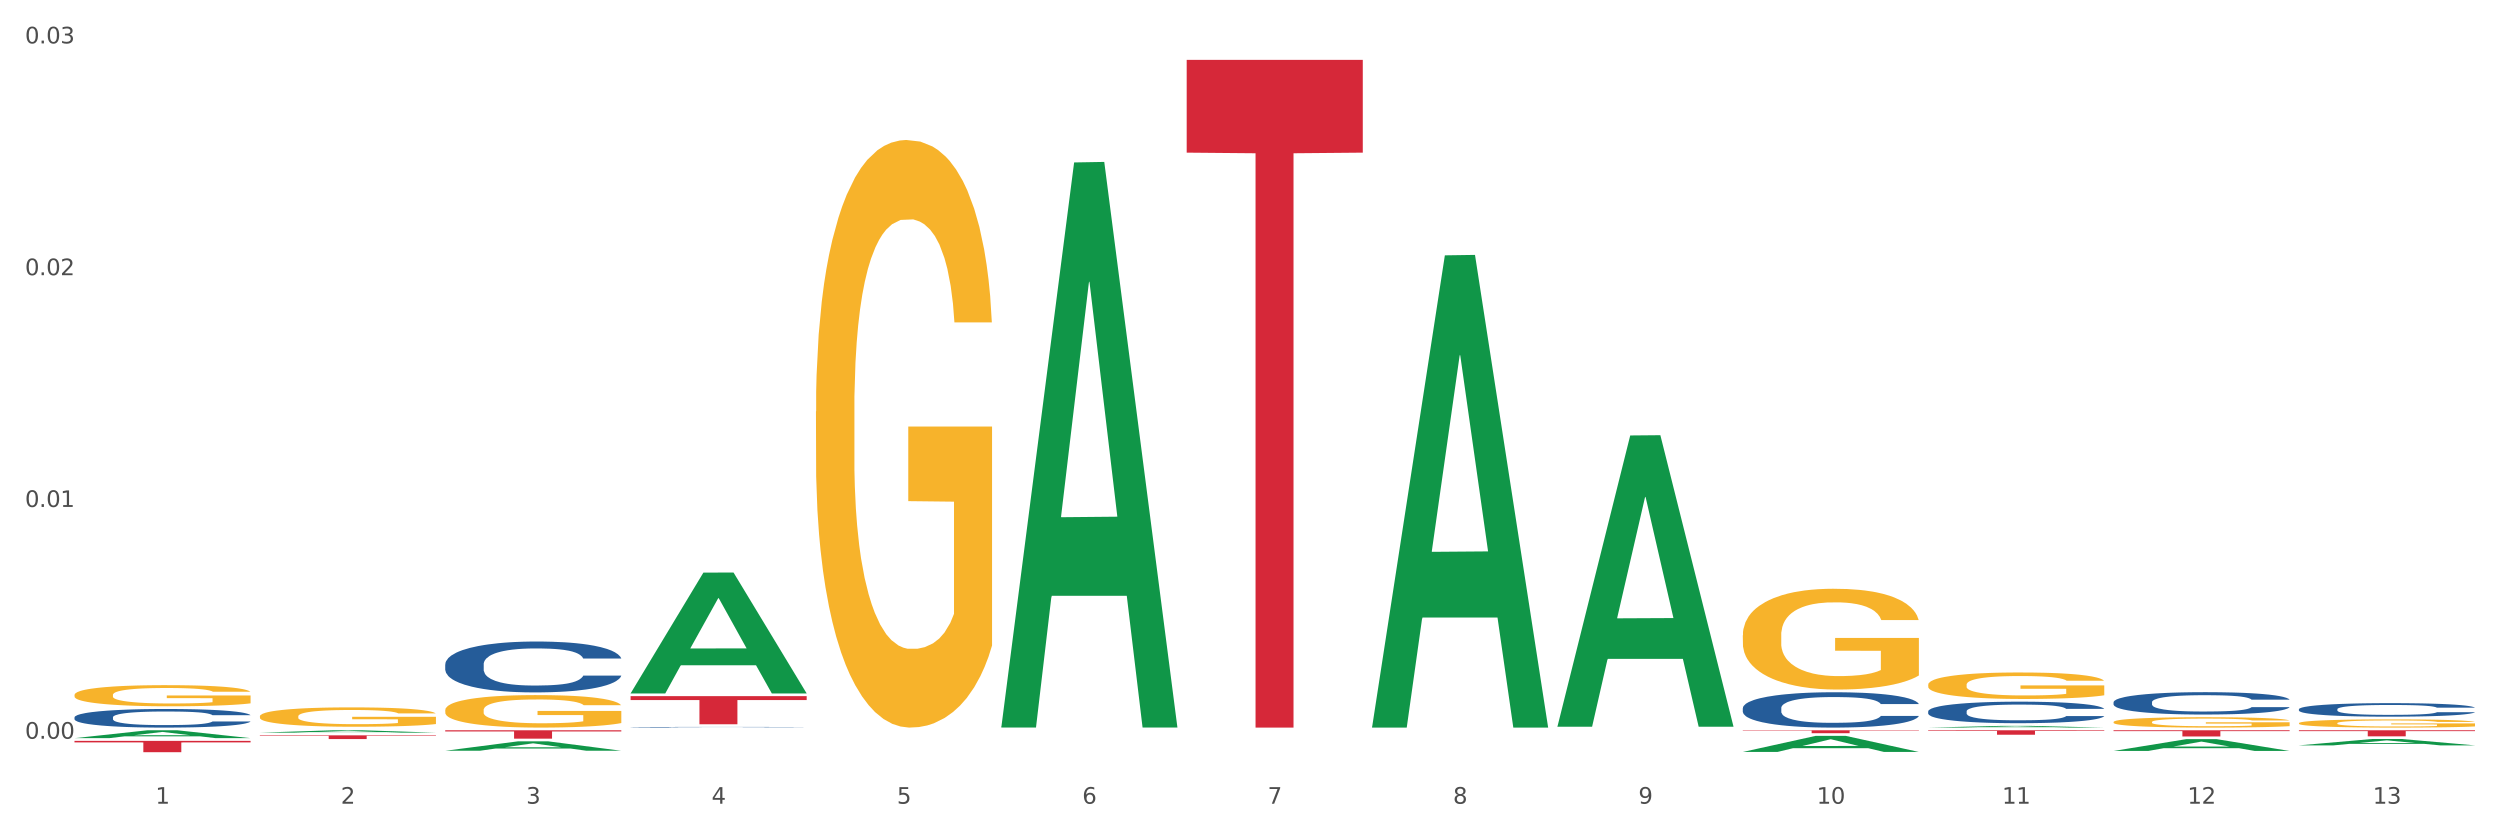
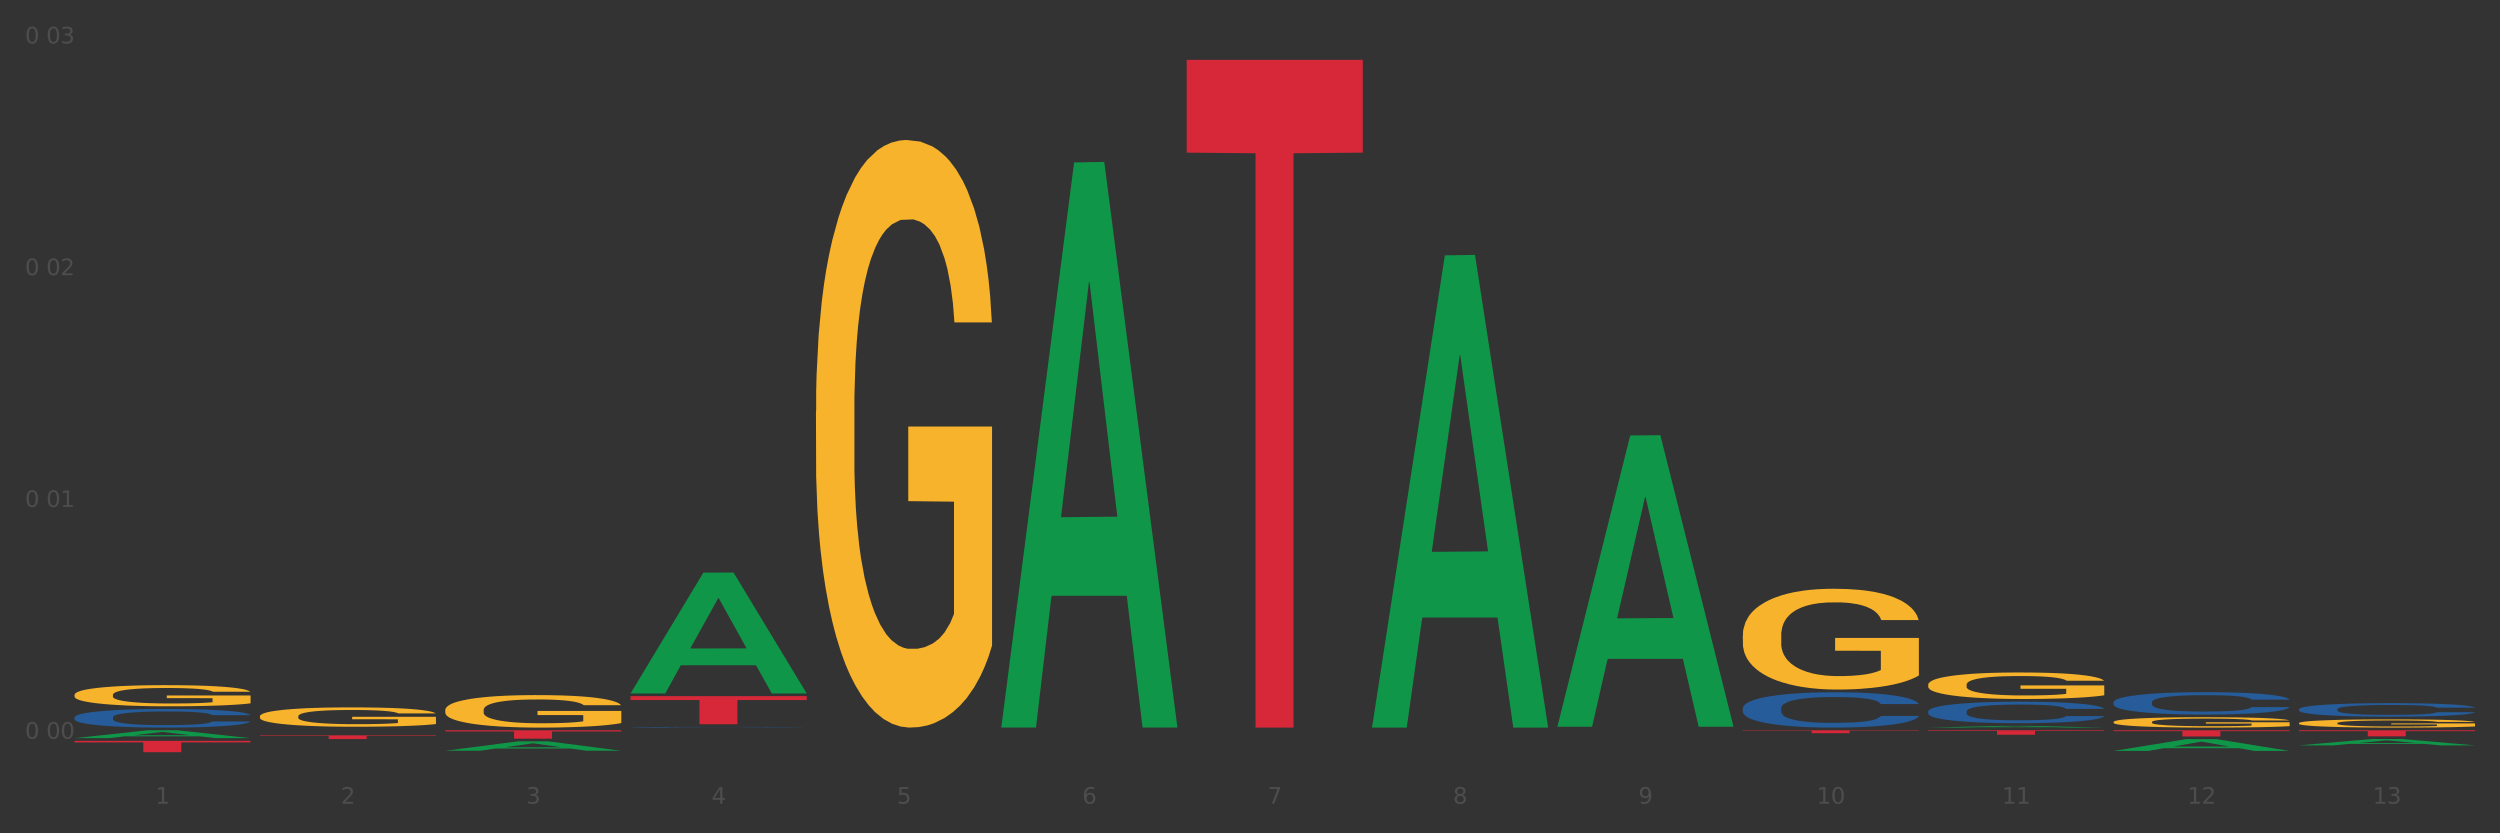
<svg xmlns="http://www.w3.org/2000/svg" xmlns:xlink="http://www.w3.org/1999/xlink" width="1080pt" height="360pt" viewBox="0 0 1080 360" version="1.1">
  <rect x="0" y="0" width="1080" height="360" fill="#333333" stroke="none" />
  <defs>
    <style type="text/css">*{stroke-linejoin: round; stroke-linecap: butt}</style>
  </defs>
  <g id="figure_1">
    <g id="patch_1">
-       <path d="M 0 360  L 1080 360  L 1080 0  L 0 0  z " style="fill: #ffffff; stroke: #ffffff; stroke-linejoin: miter" />
-     </g>
+       </g>
    <g id="axes_1">
      <g id="matplotlib.axis_1">
        <g id="xtick_1">
          <g id="text_1">
            <g style="fill: #4d4d4d" transform="translate(67.159 347.204) scale(0.096 -0.096)">
              <defs>
                <path id="DejaVuSans-31" d="M 794 531  L 1825 531  L 1825 4091  L 703 3866  L 703 4441  L 1819 4666  L 2450 4666  L 2450 531  L 3481 531  L 3481 0  L 794 0  L 794 531  z " transform="scale(0.016)" />
              </defs>
              <use xlink:href="#DejaVuSans-31" />
            </g>
          </g>
        </g>
        <g id="xtick_2">
          <g id="text_2">
            <g style="fill: #4d4d4d" transform="translate(147.238 347.204) scale(0.096 -0.096)">
              <defs>
                <path id="DejaVuSans-32" d="M 1228 531  L 3431 531  L 3431 0  L 469 0  L 469 531  Q 828 903 1448 1529  Q 2069 2156 2228 2338  Q 2531 2678 2651 2914  Q 2772 3150 2772 3378  Q 2772 3750 2511 3984  Q 2250 4219 1831 4219  Q 1534 4219 1204 4116  Q 875 4013 500 3803  L 500 4441  Q 881 4594 1212 4672  Q 1544 4750 1819 4750  Q 2544 4750 2975 4387  Q 3406 4025 3406 3419  Q 3406 3131 3298 2873  Q 3191 2616 2906 2266  Q 2828 2175 2409 1742  Q 1991 1309 1228 531  z " transform="scale(0.016)" />
              </defs>
              <use xlink:href="#DejaVuSans-32" />
            </g>
          </g>
        </g>
        <g id="xtick_3">
          <g id="text_3">
            <g style="fill: #4d4d4d" transform="translate(227.317 347.204) scale(0.096 -0.096)">
              <defs>
                <path id="DejaVuSans-33" d="M 2597 2516  Q 3050 2419 3304 2112  Q 3559 1806 3559 1356  Q 3559 666 3084 287  Q 2609 -91 1734 -91  Q 1441 -91 1130 -33  Q 819 25 488 141  L 488 750  Q 750 597 1062 519  Q 1375 441 1716 441  Q 2309 441 2620 675  Q 2931 909 2931 1356  Q 2931 1769 2642 2001  Q 2353 2234 1838 2234  L 1294 2234  L 1294 2753  L 1863 2753  Q 2328 2753 2575 2939  Q 2822 3125 2822 3475  Q 2822 3834 2567 4026  Q 2313 4219 1838 4219  Q 1578 4219 1281 4162  Q 984 4106 628 3988  L 628 4550  Q 988 4650 1302 4700  Q 1616 4750 1894 4750  Q 2613 4750 3031 4423  Q 3450 4097 3450 3541  Q 3450 3153 3228 2886  Q 3006 2619 2597 2516  z " transform="scale(0.016)" />
              </defs>
              <use xlink:href="#DejaVuSans-33" />
            </g>
          </g>
        </g>
        <g id="xtick_4">
          <g id="text_4">
            <g style="fill: #4d4d4d" transform="translate(307.396 347.204) scale(0.096 -0.096)">
              <defs>
                <path id="DejaVuSans-34" d="M 2419 4116  L 825 1625  L 2419 1625  L 2419 4116  z M 2253 4666  L 3047 4666  L 3047 1625  L 3713 1625  L 3713 1100  L 3047 1100  L 3047 0  L 2419 0  L 2419 1100  L 313 1100  L 313 1709  L 2253 4666  z " transform="scale(0.016)" />
              </defs>
              <use xlink:href="#DejaVuSans-34" />
            </g>
          </g>
        </g>
        <g id="xtick_5">
          <g id="text_5">
            <g style="fill: #4d4d4d" transform="translate(387.475 347.204) scale(0.096 -0.096)">
              <defs>
                <path id="DejaVuSans-35" d="M 691 4666  L 3169 4666  L 3169 4134  L 1269 4134  L 1269 2991  Q 1406 3038 1543 3061  Q 1681 3084 1819 3084  Q 2600 3084 3056 2656  Q 3513 2228 3513 1497  Q 3513 744 3044 326  Q 2575 -91 1722 -91  Q 1428 -91 1123 -41  Q 819 9 494 109  L 494 744  Q 775 591 1075 516  Q 1375 441 1709 441  Q 2250 441 2565 725  Q 2881 1009 2881 1497  Q 2881 1984 2565 2268  Q 2250 2553 1709 2553  Q 1456 2553 1204 2497  Q 953 2441 691 2322  L 691 4666  z " transform="scale(0.016)" />
              </defs>
              <use xlink:href="#DejaVuSans-35" />
            </g>
          </g>
        </g>
        <g id="xtick_6">
          <g id="text_6">
            <g style="fill: #4d4d4d" transform="translate(467.554 347.204) scale(0.096 -0.096)">
              <defs>
                <path id="DejaVuSans-36" d="M 2113 2584  Q 1688 2584 1439 2293  Q 1191 2003 1191 1497  Q 1191 994 1439 701  Q 1688 409 2113 409  Q 2538 409 2786 701  Q 3034 994 3034 1497  Q 3034 2003 2786 2293  Q 2538 2584 2113 2584  z M 3366 4563  L 3366 3988  Q 3128 4100 2886 4159  Q 2644 4219 2406 4219  Q 1781 4219 1451 3797  Q 1122 3375 1075 2522  Q 1259 2794 1537 2939  Q 1816 3084 2150 3084  Q 2853 3084 3261 2657  Q 3669 2231 3669 1497  Q 3669 778 3244 343  Q 2819 -91 2113 -91  Q 1303 -91 875 529  Q 447 1150 447 2328  Q 447 3434 972 4092  Q 1497 4750 2381 4750  Q 2619 4750 2861 4703  Q 3103 4656 3366 4563  z " transform="scale(0.016)" />
              </defs>
              <use xlink:href="#DejaVuSans-36" />
            </g>
          </g>
        </g>
        <g id="xtick_7">
          <g id="text_7">
            <g style="fill: #4d4d4d" transform="translate(547.634 347.204) scale(0.096 -0.096)">
              <defs>
                <path id="DejaVuSans-37" d="M 525 4666  L 3525 4666  L 3525 4397  L 1831 0  L 1172 0  L 2766 4134  L 525 4134  L 525 4666  z " transform="scale(0.016)" />
              </defs>
              <use xlink:href="#DejaVuSans-37" />
            </g>
          </g>
        </g>
        <g id="xtick_8">
          <g id="text_8">
            <g style="fill: #4d4d4d" transform="translate(627.713 347.204) scale(0.096 -0.096)">
              <defs>
                <path id="DejaVuSans-38" d="M 2034 2216  Q 1584 2216 1326 1975  Q 1069 1734 1069 1313  Q 1069 891 1326 650  Q 1584 409 2034 409  Q 2484 409 2743 651  Q 3003 894 3003 1313  Q 3003 1734 2745 1975  Q 2488 2216 2034 2216  z M 1403 2484  Q 997 2584 770 2862  Q 544 3141 544 3541  Q 544 4100 942 4425  Q 1341 4750 2034 4750  Q 2731 4750 3128 4425  Q 3525 4100 3525 3541  Q 3525 3141 3298 2862  Q 3072 2584 2669 2484  Q 3125 2378 3379 2068  Q 3634 1759 3634 1313  Q 3634 634 3220 271  Q 2806 -91 2034 -91  Q 1263 -91 848 271  Q 434 634 434 1313  Q 434 1759 690 2068  Q 947 2378 1403 2484  z M 1172 3481  Q 1172 3119 1398 2916  Q 1625 2713 2034 2713  Q 2441 2713 2670 2916  Q 2900 3119 2900 3481  Q 2900 3844 2670 4047  Q 2441 4250 2034 4250  Q 1625 4250 1398 4047  Q 1172 3844 1172 3481  z " transform="scale(0.016)" />
              </defs>
              <use xlink:href="#DejaVuSans-38" />
            </g>
          </g>
        </g>
        <g id="xtick_9">
          <g id="text_9">
            <g style="fill: #4d4d4d" transform="translate(707.792 347.204) scale(0.096 -0.096)">
              <defs>
                <path id="DejaVuSans-39" d="M 703 97  L 703 672  Q 941 559 1184 500  Q 1428 441 1663 441  Q 2288 441 2617 861  Q 2947 1281 2994 2138  Q 2813 1869 2534 1725  Q 2256 1581 1919 1581  Q 1219 1581 811 2004  Q 403 2428 403 3163  Q 403 3881 828 4315  Q 1253 4750 1959 4750  Q 2769 4750 3195 4129  Q 3622 3509 3622 2328  Q 3622 1225 3098 567  Q 2575 -91 1691 -91  Q 1453 -91 1209 -44  Q 966 3 703 97  z M 1959 2075  Q 2384 2075 2632 2365  Q 2881 2656 2881 3163  Q 2881 3666 2632 3958  Q 2384 4250 1959 4250  Q 1534 4250 1286 3958  Q 1038 3666 1038 3163  Q 1038 2656 1286 2365  Q 1534 2075 1959 2075  z " transform="scale(0.016)" />
              </defs>
              <use xlink:href="#DejaVuSans-39" />
            </g>
          </g>
        </g>
        <g id="xtick_10">
          <g id="text_10">
            <g style="fill: #4d4d4d" transform="translate(784.817 347.204) scale(0.096 -0.096)">
              <defs>
                <path id="DejaVuSans-30" d="M 2034 4250  Q 1547 4250 1301 3770  Q 1056 3291 1056 2328  Q 1056 1369 1301 889  Q 1547 409 2034 409  Q 2525 409 2770 889  Q 3016 1369 3016 2328  Q 3016 3291 2770 3770  Q 2525 4250 2034 4250  z M 2034 4750  Q 2819 4750 3233 4129  Q 3647 3509 3647 2328  Q 3647 1150 3233 529  Q 2819 -91 2034 -91  Q 1250 -91 836 529  Q 422 1150 422 2328  Q 422 3509 836 4129  Q 1250 4750 2034 4750  z " transform="scale(0.016)" />
              </defs>
              <use xlink:href="#DejaVuSans-31" />
              <use xlink:href="#DejaVuSans-30" transform="translate(63.623 0)" />
            </g>
          </g>
        </g>
        <g id="xtick_11">
          <g id="text_11">
            <g style="fill: #4d4d4d" transform="translate(864.896 347.204) scale(0.096 -0.096)">
              <use xlink:href="#DejaVuSans-31" />
              <use xlink:href="#DejaVuSans-31" transform="translate(63.623 0)" />
            </g>
          </g>
        </g>
        <g id="xtick_12">
          <g id="text_12">
            <g style="fill: #4d4d4d" transform="translate(944.975 347.204) scale(0.096 -0.096)">
              <use xlink:href="#DejaVuSans-31" />
              <use xlink:href="#DejaVuSans-32" transform="translate(63.623 0)" />
            </g>
          </g>
        </g>
        <g id="xtick_13">
          <g id="text_13">
            <g style="fill: #4d4d4d" transform="translate(1025.054 347.204) scale(0.096 -0.096)">
              <use xlink:href="#DejaVuSans-31" />
              <use xlink:href="#DejaVuSans-33" transform="translate(63.623 0)" />
            </g>
          </g>
        </g>
        <g id="xtick_14" />
        <g id="xtick_15" />
        <g id="xtick_16" />
        <g id="xtick_17" />
        <g id="xtick_18" />
        <g id="xtick_19" />
        <g id="xtick_20" />
        <g id="xtick_21" />
        <g id="xtick_22" />
        <g id="xtick_23" />
        <g id="xtick_24" />
        <g id="xtick_25" />
      </g>
      <g id="matplotlib.axis_2">
        <g id="ytick_1">
          <g id="text_14">
            <g style="fill: #4d4d4d" transform="translate(10.8 319.13) scale(0.096 -0.096)">
              <defs>
-                 <path id="DejaVuSans-2e" d="M 684 794  L 1344 794  L 1344 0  L 684 0  L 684 794  z " transform="scale(0.016)" />
-               </defs>
+                 </defs>
              <use xlink:href="#DejaVuSans-30" />
              <use xlink:href="#DejaVuSans-2e" transform="translate(63.623 0)" />
              <use xlink:href="#DejaVuSans-30" transform="translate(95.41 0)" />
              <use xlink:href="#DejaVuSans-30" transform="translate(159.033 0)" />
            </g>
          </g>
        </g>
        <g id="ytick_2">
          <g id="text_15">
            <g style="fill: #4d4d4d" transform="translate(10.8 219.006) scale(0.096 -0.096)">
              <use xlink:href="#DejaVuSans-30" />
              <use xlink:href="#DejaVuSans-2e" transform="translate(63.623 0)" />
              <use xlink:href="#DejaVuSans-30" transform="translate(95.41 0)" />
              <use xlink:href="#DejaVuSans-31" transform="translate(159.033 0)" />
            </g>
          </g>
        </g>
        <g id="ytick_3">
          <g id="text_16">
            <g style="fill: #4d4d4d" transform="translate(10.8 118.882) scale(0.096 -0.096)">
              <use xlink:href="#DejaVuSans-30" />
              <use xlink:href="#DejaVuSans-2e" transform="translate(63.623 0)" />
              <use xlink:href="#DejaVuSans-30" transform="translate(95.41 0)" />
              <use xlink:href="#DejaVuSans-32" transform="translate(159.033 0)" />
            </g>
          </g>
        </g>
        <g id="ytick_4">
          <g id="text_17">
            <g style="fill: #4d4d4d" transform="translate(10.8 18.758) scale(0.096 -0.096)">
              <use xlink:href="#DejaVuSans-30" />
              <use xlink:href="#DejaVuSans-2e" transform="translate(63.623 0)" />
              <use xlink:href="#DejaVuSans-30" transform="translate(95.41 0)" />
              <use xlink:href="#DejaVuSans-33" transform="translate(159.033 0)" />
            </g>
          </g>
        </g>
        <g id="ytick_5" />
        <g id="ytick_6" />
        <g id="ytick_7" />
      </g>
      <g id="PolyCollection_1">
        <path d="M 32.175 318.88  L 32.253 318.877  L 63.625 315.486  L 76.644 315.483  L 108.25 318.887  L 93.192 318.887  L 86.369 318.094  L 53.978 318.094  L 53.743 318.107  L 47.155 318.887  L 32.175 318.887  L 32.175 318.88  L 58.056 317.621  L 82.291 317.618  L 70.291 316.208  L 70.134 316.202  L 69.977 316.211  L 57.978 317.618  L 58.056 317.621  L 32.175 318.88  z " clip-path="url(#p43490654fd)" style="fill: #109648" />
-         <path d="M 112.254 316.505  L 112.333 316.504  L 143.704 315.484  L 156.723 315.483  L 188.329 316.507  L 173.271 316.507  L 166.448 316.268  L 134.057 316.268  L 133.822 316.272  L 127.234 316.507  L 112.254 316.507  L 112.254 316.505  L 138.135 316.126  L 162.37 316.125  L 150.37 315.701  L 150.213 315.699  L 150.056 315.702  L 138.057 316.125  L 138.135 316.126  L 112.254 316.505  z " clip-path="url(#p43490654fd)" style="fill: #109648" />
        <path d="M 32.175 300.209  L 32.265 300.2  L 32.265 299.9  L 32.444 299.641  L 33.343 299.016  L 34.69 298.499  L 35.678 298.223  L 36.666 297.998  L 37.833 297.773  L 39.271 297.539  L 41.875 297.197  L 43.492 297.022  L 45.468 296.839  L 49.061 296.572  L 51.665 296.421  L 54.36 296.296  L 58.761 296.146  L 61.635 296.079  L 64.689 296.029  L 68.371 295.996  L 71.156 295.988  L 77.263 296.013  L 82.473 296.088  L 84.988 296.146  L 88.221 296.246  L 89.927 296.313  L 92.712 296.446  L 95.586 296.622  L 97.562 296.772  L 100.526 297.055  L 102.771 297.339  L 104.837 297.689  L 105.915 297.931  L 106.723 298.157  L 107.442 298.415  L 108.16 298.824  L 91.993 298.824  L 91.365 298.532  L 90.377 298.257  L 88.939 297.99  L 87.682 297.823  L 85.526 297.614  L 83.55 297.481  L 81.485 297.381  L 78.97 297.297  L 76.994 297.256  L 74.209 297.222  L 68.731 297.231  L 65.048 297.297  L 62.533 297.381  L 60.917 297.456  L 59.479 297.539  L 57.863 297.656  L 55.977 297.831  L 54.629 297.99  L 53.282 298.19  L 52.204 298.39  L 51.216 298.624  L 50.408 298.874  L 49.779 299.133  L 49.24 299.449  L 48.791 299.975  L 48.791 301.118  L 48.971 301.376  L 49.42 301.718  L 49.959 301.977  L 50.857 302.286  L 51.665 302.494  L 53.192 302.795  L 54.899 303.045  L 56.246 303.203  L 57.593 303.337  L 59.929 303.52  L 62.533 303.67  L 64.779 303.762  L 67.832 303.846  L 69.898 303.879  L 71.695 303.896  L 76.096 303.896  L 79.239 303.871  L 82.742 303.812  L 85.437 303.737  L 87.682 303.645  L 90.197 303.495  L 91.814 303.353  L 91.814 301.61  L 72.054 301.602  L 72.054 300.442  L 108.25 300.442  L 108.25 303.846  L 106.723 304.021  L 105.017 304.179  L 103.22 304.321  L 100.526 304.496  L 97.292 304.663  L 94.418 304.78  L 91.365 304.88  L 87.772 304.972  L 83.101 305.055  L 80.227 305.089  L 76.635 305.114  L 72.413 305.122  L 68.731 305.105  L 65.138 305.063  L 61.366 304.988  L 57.683 304.88  L 54.899 304.772  L 52.114 304.638  L 49.15 304.463  L 46.815 304.296  L 45.019 304.146  L 43.043 303.954  L 40.887 303.704  L 39.271 303.479  L 37.833 303.245  L 36.307 302.945  L 35.229 302.686  L 34.151 302.361  L 33.522 302.119  L 32.804 301.743  L 32.265 301.218  L 32.175 300.209  z " clip-path="url(#p43490654fd)" style="fill: #f7b32b" />
        <path d="M 112.254 309.455  L 112.344 309.448  L 112.344 309.172  L 112.524 308.935  L 113.422 308.362  L 114.769 307.888  L 115.757 307.636  L 116.745 307.429  L 117.913 307.223  L 119.35 307.009  L 121.954 306.695  L 123.571 306.534  L 125.547 306.366  L 129.14 306.122  L 131.744 305.984  L 134.439 305.869  L 138.84 305.732  L 141.714 305.67  L 144.768 305.625  L 148.45 305.594  L 151.235 305.586  L 157.342 305.609  L 162.552 305.678  L 165.067 305.732  L 168.3 305.823  L 170.007 305.885  L 172.791 306.007  L 175.665 306.167  L 177.641 306.305  L 180.605 306.565  L 182.85 306.825  L 184.916 307.146  L 185.994 307.368  L 186.802 307.574  L 187.521 307.811  L 188.24 308.186  L 172.072 308.186  L 171.444 307.918  L 170.456 307.666  L 169.019 307.421  L 167.761 307.268  L 165.606 307.077  L 163.63 306.955  L 161.564 306.863  L 159.049 306.787  L 157.073 306.749  L 154.289 306.718  L 148.81 306.726  L 145.127 306.787  L 142.612 306.863  L 140.996 306.932  L 139.559 307.009  L 137.942 307.116  L 136.056 307.276  L 134.708 307.421  L 133.361 307.605  L 132.283 307.788  L 131.295 308.003  L 130.487 308.232  L 129.858 308.469  L 129.319 308.759  L 128.87 309.241  L 128.87 310.289  L 129.05 310.526  L 129.499 310.839  L 130.038 311.076  L 130.936 311.359  L 131.744 311.55  L 133.271 311.826  L 134.978 312.055  L 136.325 312.2  L 137.672 312.323  L 140.008 312.491  L 142.612 312.628  L 144.858 312.713  L 147.912 312.789  L 149.977 312.82  L 151.774 312.835  L 156.175 312.835  L 159.318 312.812  L 162.821 312.758  L 165.516 312.69  L 167.761 312.605  L 170.276 312.468  L 171.893 312.338  L 171.893 310.74  L 152.133 310.732  L 152.133 309.669  L 188.329 309.669  L 188.329 312.789  L 186.802 312.95  L 185.096 313.095  L 183.3 313.225  L 180.605 313.385  L 177.372 313.538  L 174.497 313.645  L 171.444 313.737  L 167.851 313.821  L 163.181 313.898  L 160.306 313.928  L 156.714 313.951  L 152.492 313.959  L 148.81 313.944  L 145.217 313.905  L 141.445 313.837  L 137.762 313.737  L 134.978 313.638  L 132.194 313.515  L 129.23 313.355  L 126.894 313.202  L 125.098 313.064  L 123.122 312.888  L 120.966 312.659  L 119.35 312.453  L 117.913 312.238  L 116.386 311.963  L 115.308 311.726  L 114.23 311.428  L 113.601 311.206  L 112.883 310.862  L 112.344 310.38  L 112.254 309.455  z " clip-path="url(#p43490654fd)" style="fill: #f7b32b" />
        <path d="M 192.333 306.77  L 192.423 306.757  L 192.423 306.295  L 192.603 305.897  L 193.501 304.935  L 194.848 304.14  L 195.836 303.717  L 196.824 303.371  L 197.992 303.024  L 199.429 302.665  L 202.034 302.139  L 203.65 301.87  L 205.626 301.588  L 209.219 301.177  L 211.824 300.947  L 214.518 300.754  L 218.919 300.523  L 221.793 300.421  L 224.847 300.344  L 228.53 300.292  L 231.314 300.28  L 237.422 300.318  L 242.631 300.434  L 245.146 300.523  L 248.379 300.677  L 250.086 300.78  L 252.87 300.985  L 255.744 301.254  L 257.72 301.485  L 260.684 301.921  L 262.93 302.357  L 264.995 302.896  L 266.073 303.268  L 266.882 303.614  L 267.6 304.012  L 268.319 304.64  L 252.152 304.64  L 251.523 304.192  L 250.535 303.768  L 249.098 303.358  L 247.84 303.101  L 245.685 302.781  L 243.709 302.575  L 241.643 302.422  L 239.128 302.293  L 237.152 302.229  L 234.368 302.178  L 228.889 302.191  L 225.206 302.293  L 222.692 302.422  L 221.075 302.537  L 219.638 302.665  L 218.021 302.845  L 216.135 303.114  L 214.788 303.358  L 213.44 303.666  L 212.363 303.974  L 211.375 304.333  L 210.566 304.717  L 209.937 305.115  L 209.399 305.602  L 208.949 306.41  L 208.949 308.168  L 209.129 308.565  L 209.578 309.091  L 210.117 309.489  L 211.015 309.963  L 211.824 310.284  L 213.351 310.746  L 215.057 311.13  L 216.404 311.374  L 217.752 311.579  L 220.087 311.862  L 222.692 312.092  L 224.937 312.234  L 227.991 312.362  L 230.057 312.413  L 231.853 312.439  L 236.254 312.439  L 239.398 312.4  L 242.9 312.31  L 245.595 312.195  L 247.84 312.054  L 250.355 311.823  L 251.972 311.605  L 251.972 308.924  L 232.212 308.912  L 232.212 307.129  L 268.408 307.129  L 268.408 312.362  L 266.882 312.631  L 265.175 312.875  L 263.379 313.093  L 260.684 313.362  L 257.451 313.619  L 254.577 313.798  L 251.523 313.952  L 247.93 314.093  L 243.26 314.222  L 240.386 314.273  L 236.793 314.311  L 232.571 314.324  L 228.889 314.299  L 225.296 314.234  L 221.524 314.119  L 217.841 313.952  L 215.057 313.785  L 212.273 313.58  L 209.309 313.311  L 206.974 313.054  L 205.177 312.824  L 203.201 312.529  L 201.046 312.144  L 199.429 311.797  L 197.992 311.438  L 196.465 310.977  L 195.387 310.579  L 194.309 310.079  L 193.681 309.707  L 192.962 309.13  L 192.423 308.322  L 192.333 306.77  z " clip-path="url(#p43490654fd)" style="fill: #f7b32b" />
        <path d="M 352.492 177.774  L 352.581 177.542  L 352.581 169.196  L 352.761 162.009  L 353.659 144.621  L 355.006 130.248  L 355.994 122.597  L 356.982 116.337  L 358.15 110.078  L 359.587 103.587  L 362.192 94.081  L 363.809 89.213  L 365.785 84.112  L 369.377 76.694  L 371.982 72.521  L 374.676 69.043  L 379.078 64.87  L 381.952 63.015  L 385.005 61.624  L 388.688 60.697  L 391.472 60.465  L 397.58 61.161  L 402.789 63.247  L 405.304 64.87  L 408.538 67.652  L 410.244 69.507  L 413.028 73.216  L 415.903 78.085  L 417.879 82.258  L 420.843 90.14  L 423.088 98.023  L 425.154 107.76  L 426.232 114.483  L 427.04 120.742  L 427.758 127.929  L 428.477 139.289  L 412.31 139.289  L 411.681 131.175  L 410.693 123.524  L 409.256 116.106  L 407.999 111.469  L 405.843 105.673  L 403.867 101.964  L 401.801 99.182  L 399.286 96.863  L 397.31 95.704  L 394.526 94.777  L 389.047 95.009  L 385.365 96.863  L 382.85 99.182  L 381.233 101.268  L 379.796 103.587  L 378.179 106.832  L 376.293 111.701  L 374.946 116.106  L 373.599 121.67  L 372.521 127.234  L 371.533 133.725  L 370.724 140.68  L 370.096 147.867  L 369.557 156.677  L 369.108 171.282  L 369.108 203.044  L 369.287 210.23  L 369.737 219.736  L 370.275 226.923  L 371.174 235.5  L 371.982 241.296  L 373.509 249.642  L 375.215 256.597  L 376.563 261.002  L 377.91 264.712  L 380.245 269.812  L 382.85 273.985  L 385.095 276.535  L 388.149 278.853  L 390.215 279.781  L 392.011 280.244  L 396.412 280.244  L 399.556 279.549  L 403.059 277.926  L 405.753 275.84  L 407.999 273.289  L 410.514 269.116  L 412.13 265.175  L 412.13 216.722  L 392.37 216.49  L 392.37 184.265  L 428.567 184.265  L 428.567 278.853  L 427.04 283.722  L 425.333 288.127  L 423.537 292.068  L 420.843 296.937  L 417.609 301.573  L 414.735 304.819  L 411.681 307.601  L 408.088 310.151  L 403.418 312.469  L 400.544 313.397  L 396.951 314.092  L 392.73 314.324  L 389.047 313.86  L 385.455 312.701  L 381.682 310.615  L 378 307.601  L 375.215 304.587  L 372.431 300.878  L 369.467 296.009  L 367.132 291.373  L 365.335 287.2  L 363.359 281.867  L 361.204 274.912  L 359.587 268.653  L 358.15 262.161  L 356.623 253.815  L 355.545 246.628  L 354.468 237.587  L 353.839 230.864  L 353.12 220.431  L 352.581 205.826  L 352.492 177.774  z " clip-path="url(#p43490654fd)" style="fill: #f7b32b" />
        <path d="M 752.887 274.467  L 752.977 274.427  L 752.977 272.995  L 753.157 271.762  L 754.055 268.779  L 755.402 266.313  L 756.39 265.001  L 757.378 263.927  L 758.546 262.853  L 759.983 261.739  L 762.588 260.109  L 764.204 259.273  L 766.18 258.398  L 769.773 257.126  L 772.378 256.41  L 775.072 255.813  L 779.473 255.097  L 782.347 254.779  L 785.401 254.54  L 789.084 254.381  L 791.868 254.341  L 797.976 254.461  L 803.185 254.819  L 805.7 255.097  L 808.933 255.574  L 810.64 255.893  L 813.424 256.529  L 816.298 257.364  L 818.274 258.08  L 821.238 259.432  L 823.484 260.785  L 825.549 262.455  L 826.627 263.609  L 827.436 264.683  L 828.154 265.916  L 828.873 267.864  L 812.706 267.864  L 812.077 266.472  L 811.089 265.16  L 809.652 263.887  L 808.394 263.092  L 806.239 262.097  L 804.263 261.461  L 802.197 260.984  L 799.682 260.586  L 797.706 260.387  L 794.922 260.228  L 789.443 260.268  L 785.76 260.586  L 783.246 260.984  L 781.629 261.342  L 780.192 261.739  L 778.575 262.296  L 776.689 263.131  L 775.342 263.887  L 773.994 264.842  L 772.917 265.796  L 771.929 266.91  L 771.12 268.103  L 770.492 269.336  L 769.953 270.847  L 769.504 273.353  L 769.504 278.802  L 769.683 280.035  L 770.132 281.666  L 770.671 282.899  L 771.569 284.37  L 772.378 285.365  L 773.905 286.797  L 775.611 287.99  L 776.958 288.746  L 778.306 289.382  L 780.641 290.257  L 783.246 290.973  L 785.491 291.41  L 788.545 291.808  L 790.611 291.967  L 792.407 292.047  L 796.808 292.047  L 799.952 291.927  L 803.454 291.649  L 806.149 291.291  L 808.394 290.854  L 810.909 290.138  L 812.526 289.461  L 812.526 281.149  L 792.766 281.109  L 792.766 275.58  L 828.963 275.58  L 828.963 291.808  L 827.436 292.643  L 825.729 293.399  L 823.933 294.075  L 821.238 294.91  L 818.005 295.706  L 815.131 296.263  L 812.077 296.74  L 808.484 297.178  L 803.814 297.575  L 800.94 297.734  L 797.347 297.854  L 793.125 297.893  L 789.443 297.814  L 785.85 297.615  L 782.078 297.257  L 778.395 296.74  L 775.611 296.223  L 772.827 295.587  L 769.863 294.751  L 767.528 293.956  L 765.731 293.24  L 763.755 292.325  L 761.6 291.132  L 759.983 290.058  L 758.546 288.944  L 757.019 287.513  L 755.941 286.28  L 754.863 284.728  L 754.235 283.575  L 753.516 281.785  L 752.977 279.279  L 752.887 274.467  z " clip-path="url(#p43490654fd)" style="fill: #f7b32b" />
        <path d="M 832.967 295.802  L 833.056 295.792  L 833.056 295.415  L 833.236 295.091  L 834.134 294.307  L 835.481 293.658  L 836.469 293.313  L 837.457 293.031  L 838.625 292.748  L 840.062 292.455  L 842.667 292.027  L 844.283 291.807  L 846.259 291.577  L 849.852 291.242  L 852.457 291.054  L 855.151 290.897  L 859.552 290.709  L 862.427 290.625  L 865.48 290.562  L 869.163 290.521  L 871.947 290.51  L 878.055 290.541  L 883.264 290.636  L 885.779 290.709  L 889.012 290.834  L 890.719 290.918  L 893.503 291.085  L 896.377 291.305  L 898.353 291.493  L 901.317 291.849  L 903.563 292.204  L 905.629 292.644  L 906.706 292.947  L 907.515 293.229  L 908.233 293.553  L 908.952 294.066  L 892.785 294.066  L 892.156 293.7  L 891.168 293.355  L 889.731 293.02  L 888.474 292.811  L 886.318 292.549  L 884.342 292.382  L 882.276 292.257  L 879.761 292.152  L 877.785 292.1  L 875.001 292.058  L 869.522 292.068  L 865.84 292.152  L 863.325 292.257  L 861.708 292.351  L 860.271 292.455  L 858.654 292.602  L 856.768 292.821  L 855.421 293.02  L 854.074 293.271  L 852.996 293.522  L 852.008 293.815  L 851.199 294.129  L 850.571 294.453  L 850.032 294.85  L 849.583 295.509  L 849.583 296.942  L 849.762 297.266  L 850.211 297.695  L 850.75 298.019  L 851.648 298.406  L 852.457 298.668  L 853.984 299.044  L 855.69 299.358  L 857.038 299.557  L 858.385 299.724  L 860.72 299.954  L 863.325 300.142  L 865.57 300.257  L 868.624 300.362  L 870.69 300.404  L 872.486 300.425  L 876.887 300.425  L 880.031 300.393  L 883.534 300.32  L 886.228 300.226  L 888.474 300.111  L 890.988 299.923  L 892.605 299.745  L 892.605 297.559  L 872.845 297.549  L 872.845 296.095  L 909.042 296.095  L 909.042 300.362  L 907.515 300.582  L 905.808 300.78  L 904.012 300.958  L 901.317 301.178  L 898.084 301.387  L 895.21 301.533  L 892.156 301.659  L 888.563 301.774  L 883.893 301.878  L 881.019 301.92  L 877.426 301.952  L 873.205 301.962  L 869.522 301.941  L 865.929 301.889  L 862.157 301.795  L 858.475 301.659  L 855.69 301.523  L 852.906 301.356  L 849.942 301.136  L 847.607 300.927  L 845.81 300.738  L 843.834 300.498  L 841.679 300.184  L 840.062 299.902  L 838.625 299.609  L 837.098 299.232  L 836.02 298.908  L 834.942 298.5  L 834.314 298.197  L 833.595 297.726  L 833.056 297.068  L 832.967 295.802  z " clip-path="url(#p43490654fd)" style="fill: #f7b32b" />
-         <path d="M 752.887 324.833  L 752.966 324.826  L 784.337 317.903  L 797.356 317.896  L 828.963 324.846  L 813.904 324.846  L 807.081 323.228  L 774.69 323.228  L 774.455 323.254  L 767.867 324.846  L 752.887 324.846  L 752.887 324.833  L 778.769 322.262  L 803.003 322.255  L 791.003 319.377  L 790.847 319.364  L 790.69 319.384  L 778.69 322.255  L 778.769 322.262  L 752.887 324.833  z " clip-path="url(#p43490654fd)" style="fill: #109648" />
        <path d="M 993.125 321.993  L 993.203 321.991  L 1024.574 319.261  L 1037.594 319.258  L 1069.2 321.998  L 1054.142 321.998  L 1047.319 321.36  L 1014.928 321.36  L 1014.693 321.371  L 1008.105 321.998  L 993.125 321.998  L 993.125 321.993  L 1019.006 320.98  L 1043.24 320.977  L 1031.241 319.842  L 1031.084 319.837  L 1030.927 319.845  L 1018.928 320.977  L 1019.006 320.98  L 993.125 321.993  z " clip-path="url(#p43490654fd)" style="fill: #109648" />
-         <path d="M 913.046 324.404  L 913.124 324.399  L 944.495 319.307  L 957.514 319.302  L 989.121 324.414  L 974.063 324.414  L 967.239 323.223  L 934.849 323.223  L 934.613 323.243  L 928.025 324.414  L 913.046 324.414  L 913.046 324.404  L 938.927 322.513  L 963.161 322.508  L 951.162 320.392  L 951.005 320.382  L 950.848 320.396  L 938.848 322.508  L 938.927 322.513  L 913.046 324.404  z " clip-path="url(#p43490654fd)" style="fill: #109648" />
+         <path d="M 913.046 324.404  L 913.124 324.399  L 944.495 319.307  L 957.514 319.302  L 989.121 324.414  L 974.063 324.414  L 967.239 323.223  L 934.849 323.223  L 934.613 323.243  L 928.025 324.414  L 913.046 324.414  L 913.046 324.404  L 938.927 322.513  L 963.161 322.508  L 951.005 320.382  L 950.848 320.396  L 938.848 322.508  L 938.927 322.513  L 913.046 324.404  z " clip-path="url(#p43490654fd)" style="fill: #109648" />
        <path d="M 832.967 314.323  L 833.045 314.322  L 864.416 313.579  L 877.435 313.579  L 909.042 314.324  L 893.984 314.324  L 887.16 314.151  L 854.769 314.151  L 854.534 314.153  L 847.946 314.324  L 832.967 314.324  L 832.967 314.323  L 858.848 314.047  L 883.082 314.046  L 871.083 313.738  L 870.926 313.736  L 870.769 313.738  L 858.769 314.046  L 858.848 314.047  L 832.967 314.323  z " clip-path="url(#p43490654fd)" style="fill: #109648" />
        <path d="M 672.808 313.713  L 672.887 313.595  L 704.258 188.119  L 717.277 188.001  L 748.883 313.95  L 733.825 313.95  L 727.002 284.621  L 694.611 284.621  L 694.376 285.094  L 687.788 313.95  L 672.808 313.95  L 672.808 313.713  L 698.689 267.118  L 722.924 267  L 710.924 214.846  L 710.767 214.61  L 710.611 214.964  L 698.611 267  L 698.689 267.118  L 672.808 313.713  z " clip-path="url(#p43490654fd)" style="fill: #109648" />
        <path d="M 592.729 313.941  L 592.807 313.749  L 624.179 110.306  L 637.198 110.114  L 668.804 314.324  L 653.746 314.324  L 646.923 266.771  L 614.532 266.771  L 614.297 267.538  L 607.709 314.324  L 592.729 314.324  L 592.729 313.941  L 618.61 238.393  L 642.845 238.201  L 630.845 153.641  L 630.688 153.257  L 630.531 153.832  L 618.532 238.201  L 618.61 238.393  L 592.729 313.941  z " clip-path="url(#p43490654fd)" style="fill: #109648" />
        <path d="M 272.412 300.732  L 348.488 300.732  L 348.488 302.42  L 318.562 302.431  L 318.562 312.876  L 302.157 312.876  L 302.157 302.431  L 272.412 302.42  L 272.412 300.743  L 272.412 300.732  z " clip-path="url(#p43490654fd)" style="fill: #d62839" />
        <path d="M 32.175 320.045  L 108.25 320.045  L 108.25 320.727  L 78.325 320.732  L 78.325 324.954  L 61.92 324.954  L 61.92 320.732  L 32.175 320.727  L 32.175 320.05  L 32.175 320.045  z " clip-path="url(#p43490654fd)" style="fill: #d62839" />
        <path d="M 913.046 303.356  L 913.136 303.347  L 913.136 303.1  L 913.405 302.765  L 914.395 302.147  L 915.653 301.679  L 917.812 301.131  L 918.981 300.902  L 920.509 300.646  L 923.657 300.231  L 927.254 299.878  L 929.771 299.684  L 931.66 299.56  L 935.886 299.339  L 938.314 299.242  L 940.832 299.163  L 942.99 299.11  L 946.587 299.048  L 949.465 299.021  L 952.792 299.013  L 955.579 299.021  L 959.266 299.057  L 964.662 299.163  L 966.73 299.225  L 969.518 299.33  L 972.395 299.472  L 974.733 299.613  L 977.431 299.816  L 980.218 300.081  L 982.916 300.416  L 984.805 300.725  L 986.333 301.052  L 987.682 301.449  L 988.671 301.882  L 989.121 302.244  L 972.665 302.244  L 972.215 301.917  L 971.316 301.564  L 970.417 301.326  L 969.428 301.131  L 967.899 300.911  L 966.55 300.769  L 964.302 300.602  L 962.234 300.496  L 960.525 300.434  L 958.457 300.381  L 954.051 300.328  L 950.903 300.328  L 948.925 300.346  L 946.497 300.39  L 944.429 300.452  L 942.001 300.558  L 940.113 300.672  L 938.224 300.822  L 937.145 300.928  L 935.527 301.123  L 934.447 301.281  L 933.009 301.555  L 932.199 301.749  L 930.761 302.253  L 930.131 302.623  L 929.861 302.879  L 929.681 303.162  L 929.681 304.539  L 930.221 305.157  L 930.671 305.422  L 931.39 305.722  L 932.739 306.11  L 934.717 306.49  L 936.785 306.764  L 938.494 306.931  L 940.113 307.055  L 941.731 307.152  L 943.71 307.24  L 945.328 307.293  L 947.756 307.346  L 950.634 307.373  L 952.882 307.373  L 957.468 307.329  L 959.536 307.284  L 961.514 307.223  L 963.673 307.126  L 965.381 307.02  L 966.37 306.94  L 967.989 306.772  L 969.248 306.596  L 970.327 306.393  L 971.046 306.216  L 971.856 305.951  L 972.485 305.651  L 972.665 305.492  L 989.121 305.492  L 988.761 305.81  L 988.132 306.119  L 986.873 306.534  L 985.884 306.772  L 984.355 307.064  L 982.736 307.311  L 980.488 307.585  L 978.42 307.788  L 976.262 307.964  L 973.924 308.123  L 969.697 308.344  L 968.169 308.406  L 964.931 308.512  L 962.414 308.573  L 958.727 308.635  L 954.95 308.67  L 950.993 308.679  L 947.486 308.662  L 943.62 308.609  L 941.192 308.556  L 938.494 308.476  L 935.347 308.353  L 932.379 308.203  L 929.592 308.026  L 926.984 307.823  L 924.556 307.593  L 921.409 307.214  L 919.071 306.843  L 917.362 306.499  L 916.193 306.207  L 915.024 305.837  L 914.395 305.581  L 913.405 304.963  L 913.046 304.389  L 913.046 303.356  z " clip-path="url(#p43490654fd)" style="fill: #255c99" />
-         <path d="M 192.333 287.014  L 192.423 286.994  L 192.423 286.432  L 192.693 285.669  L 193.682 284.264  L 194.941 283.2  L 197.099 281.955  L 198.268 281.433  L 199.797 280.851  L 202.944 279.907  L 206.541 279.104  L 209.059 278.662  L 210.947 278.381  L 215.174 277.879  L 217.602 277.658  L 220.12 277.478  L 222.278 277.357  L 225.875 277.217  L 228.752 277.156  L 232.079 277.136  L 234.867 277.156  L 238.554 277.237  L 243.949 277.478  L 246.018 277.618  L 248.805 277.859  L 251.683 278.18  L 254.021 278.502  L 256.718 278.963  L 259.506 279.566  L 262.204 280.329  L 264.092 281.031  L 265.621 281.774  L 266.97 282.678  L 267.959 283.661  L 268.408 284.485  L 251.953 284.485  L 251.503 283.742  L 250.604 282.939  L 249.704 282.397  L 248.715 281.955  L 247.187 281.453  L 245.838 281.132  L 243.59 280.75  L 241.521 280.509  L 239.813 280.369  L 237.745 280.248  L 233.338 280.128  L 230.191 280.128  L 228.213 280.168  L 225.785 280.268  L 223.717 280.409  L 221.289 280.65  L 219.4 280.911  L 217.512 281.252  L 216.433 281.493  L 214.814 281.935  L 213.735 282.296  L 212.296 282.919  L 211.487 283.36  L 210.048 284.505  L 209.419 285.348  L 209.149 285.93  L 208.969 286.573  L 208.969 289.705  L 209.509 291.11  L 209.958 291.713  L 210.678 292.395  L 212.027 293.279  L 214.005 294.142  L 216.073 294.764  L 217.782 295.146  L 219.4 295.427  L 221.019 295.648  L 222.997 295.848  L 224.616 295.969  L 227.044 296.089  L 229.921 296.15  L 232.169 296.15  L 236.755 296.049  L 238.824 295.949  L 240.802 295.808  L 242.96 295.587  L 244.669 295.347  L 245.658 295.166  L 247.276 294.784  L 248.535 294.383  L 249.615 293.921  L 250.334 293.519  L 251.143 292.917  L 251.773 292.235  L 251.953 291.873  L 268.408 291.873  L 268.049 292.596  L 267.419 293.299  L 266.16 294.242  L 265.171 294.784  L 263.643 295.447  L 262.024 296.009  L 259.776 296.631  L 257.708 297.093  L 255.549 297.495  L 253.211 297.856  L 248.985 298.358  L 247.456 298.499  L 244.219 298.74  L 241.701 298.88  L 238.014 299.021  L 234.238 299.101  L 230.281 299.121  L 226.774 299.081  L 222.907 298.96  L 220.479 298.84  L 217.782 298.659  L 214.634 298.378  L 211.667 298.037  L 208.879 297.635  L 206.271 297.174  L 203.843 296.652  L 200.696 295.788  L 198.358 294.945  L 196.65 294.162  L 195.481 293.499  L 194.312 292.656  L 193.682 292.074  L 192.693 290.668  L 192.333 289.363  L 192.333 287.014  z " clip-path="url(#p43490654fd)" style="fill: #255c99" />
        <path d="M 32.175 309.895  L 32.265 309.887  L 32.265 309.682  L 32.535 309.402  L 33.524 308.888  L 34.783 308.499  L 36.941 308.043  L 38.11 307.852  L 39.639 307.639  L 42.786 307.294  L 46.383 307  L 48.901 306.839  L 50.789 306.736  L 55.016 306.552  L 57.443 306.471  L 59.961 306.405  L 62.119 306.361  L 65.716 306.31  L 68.594 306.288  L 71.921 306.28  L 74.709 306.288  L 78.396 306.317  L 83.791 306.405  L 85.859 306.457  L 88.647 306.545  L 91.524 306.662  L 93.862 306.78  L 96.56 306.949  L 99.348 307.169  L 102.045 307.448  L 103.934 307.706  L 105.463 307.977  L 106.811 308.308  L 107.801 308.668  L 108.25 308.969  L 91.794 308.969  L 91.345 308.697  L 90.445 308.403  L 89.546 308.205  L 88.557 308.043  L 87.028 307.86  L 85.679 307.742  L 83.431 307.603  L 81.363 307.515  L 79.655 307.463  L 77.586 307.419  L 73.18 307.375  L 70.033 307.375  L 68.054 307.39  L 65.627 307.426  L 63.558 307.478  L 61.13 307.566  L 59.242 307.661  L 57.354 307.786  L 56.274 307.874  L 54.656 308.036  L 53.577 308.168  L 52.138 308.396  L 51.329 308.558  L 49.89 308.976  L 49.26 309.285  L 48.991 309.498  L 48.811 309.733  L 48.811 310.879  L 49.35 311.393  L 49.8 311.614  L 50.519 311.863  L 51.868 312.187  L 53.847 312.502  L 55.915 312.73  L 57.623 312.87  L 59.242 312.973  L 60.861 313.053  L 62.839 313.127  L 64.457 313.171  L 66.885 313.215  L 69.763 313.237  L 72.011 313.237  L 76.597 313.2  L 78.665 313.164  L 80.644 313.112  L 82.802 313.031  L 84.51 312.943  L 85.5 312.877  L 87.118 312.737  L 88.377 312.591  L 89.456 312.422  L 90.176 312.275  L 90.985 312.054  L 91.614 311.805  L 91.794 311.672  L 108.25 311.672  L 107.89 311.937  L 107.261 312.194  L 106.002 312.539  L 105.013 312.737  L 103.484 312.98  L 101.866 313.186  L 99.618 313.413  L 97.549 313.582  L 95.391 313.729  L 93.053 313.861  L 88.827 314.045  L 87.298 314.096  L 84.061 314.185  L 81.543 314.236  L 77.856 314.287  L 74.079 314.317  L 70.123 314.324  L 66.616 314.309  L 62.749 314.265  L 60.321 314.221  L 57.623 314.155  L 54.476 314.052  L 51.509 313.927  L 48.721 313.781  L 46.113 313.612  L 43.685 313.421  L 40.538 313.105  L 38.2 312.796  L 36.491 312.51  L 35.322 312.267  L 34.153 311.959  L 33.524 311.746  L 32.535 311.232  L 32.175 310.754  L 32.175 309.895  z " clip-path="url(#p43490654fd)" style="fill: #255c99" />
        <path d="M 993.125 306.384  L 993.215 306.378  L 993.215 306.229  L 993.485 306.025  L 994.474 305.651  L 995.733 305.368  L 997.891 305.036  L 999.06 304.897  L 1000.588 304.742  L 1003.736 304.491  L 1007.333 304.277  L 1009.851 304.16  L 1011.739 304.085  L 1015.965 303.951  L 1018.393 303.892  L 1020.911 303.844  L 1023.069 303.812  L 1026.666 303.775  L 1029.544 303.759  L 1032.871 303.753  L 1035.659 303.759  L 1039.345 303.78  L 1044.741 303.844  L 1046.809 303.882  L 1049.597 303.946  L 1052.474 304.031  L 1054.812 304.117  L 1057.51 304.24  L 1060.298 304.4  L 1062.995 304.603  L 1064.884 304.79  L 1066.412 304.988  L 1067.761 305.229  L 1068.75 305.491  L 1069.2 305.71  L 1052.744 305.71  L 1052.294 305.512  L 1051.395 305.298  L 1050.496 305.154  L 1049.507 305.036  L 1047.978 304.903  L 1046.629 304.817  L 1044.381 304.716  L 1042.313 304.651  L 1040.604 304.614  L 1038.536 304.582  L 1034.13 304.55  L 1030.983 304.55  L 1029.004 304.561  L 1026.576 304.587  L 1024.508 304.625  L 1022.08 304.689  L 1020.192 304.758  L 1018.303 304.849  L 1017.224 304.913  L 1015.606 305.031  L 1014.527 305.127  L 1013.088 305.293  L 1012.278 305.411  L 1010.84 305.715  L 1010.21 305.94  L 1009.94 306.095  L 1009.761 306.266  L 1009.761 307.1  L 1010.3 307.474  L 1010.75 307.635  L 1011.469 307.816  L 1012.818 308.052  L 1014.796 308.281  L 1016.865 308.447  L 1018.573 308.549  L 1020.192 308.624  L 1021.81 308.682  L 1023.789 308.736  L 1025.407 308.768  L 1027.835 308.8  L 1030.713 308.816  L 1032.961 308.816  L 1037.547 308.789  L 1039.615 308.763  L 1041.594 308.725  L 1043.752 308.666  L 1045.46 308.602  L 1046.449 308.554  L 1048.068 308.452  L 1049.327 308.346  L 1050.406 308.223  L 1051.125 308.116  L 1051.935 307.955  L 1052.564 307.774  L 1052.744 307.677  L 1069.2 307.677  L 1068.84 307.87  L 1068.211 308.057  L 1066.952 308.308  L 1065.963 308.452  L 1064.434 308.629  L 1062.815 308.779  L 1060.567 308.944  L 1058.499 309.067  L 1056.341 309.174  L 1054.003 309.27  L 1049.777 309.404  L 1048.248 309.442  L 1045.011 309.506  L 1042.493 309.543  L 1038.806 309.58  L 1035.029 309.602  L 1031.072 309.607  L 1027.565 309.597  L 1023.699 309.564  L 1021.271 309.532  L 1018.573 309.484  L 1015.426 309.409  L 1012.458 309.319  L 1009.671 309.212  L 1007.063 309.089  L 1004.635 308.95  L 1001.488 308.72  L 999.15 308.495  L 997.441 308.287  L 996.272 308.11  L 995.103 307.886  L 994.474 307.731  L 993.485 307.357  L 993.125 307.009  L 993.125 306.384  z " clip-path="url(#p43490654fd)" style="fill: #255c99" />
        <path d="M 752.887 305.914  L 752.977 305.9  L 752.977 305.51  L 753.247 304.98  L 754.236 304.003  L 755.495 303.264  L 757.653 302.399  L 758.822 302.037  L 760.351 301.632  L 763.498 300.977  L 767.095 300.419  L 769.613 300.112  L 771.501 299.917  L 775.728 299.568  L 778.156 299.415  L 780.674 299.289  L 782.832 299.205  L 786.429 299.108  L 789.306 299.066  L 792.633 299.052  L 795.421 299.066  L 799.108 299.122  L 804.503 299.289  L 806.572 299.387  L 809.359 299.554  L 812.237 299.777  L 814.575 300  L 817.273 300.321  L 820.06 300.74  L 822.758 301.27  L 824.646 301.758  L 826.175 302.274  L 827.524 302.901  L 828.513 303.585  L 828.963 304.157  L 812.507 304.157  L 812.057 303.641  L 811.158 303.083  L 810.258 302.706  L 809.269 302.399  L 807.741 302.051  L 806.392 301.827  L 804.144 301.562  L 802.075 301.395  L 800.367 301.297  L 798.299 301.214  L 793.892 301.13  L 790.745 301.13  L 788.767 301.158  L 786.339 301.228  L 784.271 301.325  L 781.843 301.493  L 779.954 301.674  L 778.066 301.911  L 776.987 302.078  L 775.368 302.385  L 774.289 302.636  L 772.85 303.069  L 772.041 303.376  L 770.602 304.171  L 769.973 304.756  L 769.703 305.161  L 769.523 305.607  L 769.523 307.783  L 770.063 308.759  L 770.512 309.178  L 771.232 309.652  L 772.581 310.266  L 774.559 310.865  L 776.627 311.298  L 778.336 311.563  L 779.954 311.758  L 781.573 311.911  L 783.551 312.051  L 785.17 312.134  L 787.598 312.218  L 790.475 312.26  L 792.723 312.26  L 797.31 312.19  L 799.378 312.12  L 801.356 312.023  L 803.514 311.869  L 805.223 311.702  L 806.212 311.577  L 807.831 311.312  L 809.089 311.033  L 810.169 310.712  L 810.888 310.433  L 811.697 310.014  L 812.327 309.54  L 812.507 309.289  L 828.963 309.289  L 828.603 309.791  L 827.973 310.279  L 826.714 310.935  L 825.725 311.312  L 824.197 311.772  L 822.578 312.162  L 820.33 312.595  L 818.262 312.915  L 816.104 313.194  L 813.765 313.445  L 809.539 313.794  L 808.01 313.892  L 804.773 314.059  L 802.255 314.157  L 798.568 314.254  L 794.792 314.31  L 790.835 314.324  L 787.328 314.296  L 783.461 314.213  L 781.033 314.129  L 778.336 314.003  L 775.188 313.808  L 772.221 313.571  L 769.433 313.292  L 766.825 312.971  L 764.398 312.609  L 761.25 312.009  L 758.912 311.423  L 757.204 310.879  L 756.035 310.419  L 754.866 309.833  L 754.236 309.429  L 753.247 308.452  L 752.887 307.546  L 752.887 305.914  z " clip-path="url(#p43490654fd)" style="fill: #255c99" />
        <path d="M 832.967 307.299  L 833.056 307.291  L 833.056 307.053  L 833.326 306.73  L 834.315 306.136  L 835.574 305.685  L 837.732 305.159  L 838.901 304.938  L 840.43 304.692  L 843.577 304.293  L 847.174 303.953  L 849.692 303.766  L 851.581 303.647  L 855.807 303.435  L 858.235 303.341  L 860.753 303.265  L 862.911 303.214  L 866.508 303.155  L 869.385 303.129  L 872.713 303.121  L 875.5 303.129  L 879.187 303.163  L 884.583 303.265  L 886.651 303.324  L 889.438 303.426  L 892.316 303.562  L 894.654 303.698  L 897.352 303.894  L 900.139 304.148  L 902.837 304.471  L 904.725 304.768  L 906.254 305.082  L 907.603 305.465  L 908.592 305.881  L 909.042 306.229  L 892.586 306.229  L 892.136 305.915  L 891.237 305.575  L 890.338 305.346  L 889.348 305.159  L 887.82 304.947  L 886.471 304.811  L 884.223 304.649  L 882.155 304.547  L 880.446 304.488  L 878.378 304.437  L 873.972 304.386  L 870.824 304.386  L 868.846 304.403  L 866.418 304.446  L 864.35 304.505  L 861.922 304.607  L 860.033 304.717  L 858.145 304.862  L 857.066 304.964  L 855.447 305.15  L 854.368 305.303  L 852.929 305.567  L 852.12 305.753  L 850.681 306.238  L 850.052 306.594  L 849.782 306.841  L 849.602 307.112  L 849.602 308.437  L 850.142 309.032  L 850.591 309.286  L 851.311 309.575  L 852.66 309.949  L 854.638 310.314  L 856.706 310.577  L 858.415 310.739  L 860.033 310.858  L 861.652 310.951  L 863.63 311.036  L 865.249 311.087  L 867.677 311.138  L 870.554 311.163  L 872.803 311.163  L 877.389 311.121  L 879.457 311.078  L 881.435 311.019  L 883.593 310.926  L 885.302 310.824  L 886.291 310.747  L 887.91 310.586  L 889.169 310.416  L 890.248 310.221  L 890.967 310.051  L 891.776 309.796  L 892.406 309.507  L 892.586 309.354  L 909.042 309.354  L 908.682 309.66  L 908.053 309.957  L 906.794 310.357  L 905.804 310.586  L 904.276 310.866  L 902.657 311.104  L 900.409 311.367  L 898.341 311.562  L 896.183 311.732  L 893.845 311.885  L 889.618 312.098  L 888.09 312.157  L 884.852 312.259  L 882.334 312.318  L 878.648 312.378  L 874.871 312.412  L 870.914 312.42  L 867.407 312.403  L 863.54 312.352  L 861.113 312.301  L 858.415 312.225  L 855.268 312.106  L 852.3 311.962  L 849.512 311.792  L 846.905 311.596  L 844.477 311.376  L 841.329 311.01  L 838.991 310.654  L 837.283 310.323  L 836.114 310.042  L 834.945 309.686  L 834.315 309.439  L 833.326 308.845  L 832.967 308.293  L 832.967 307.299  z " clip-path="url(#p43490654fd)" style="fill: #255c99" />
        <path d="M 272.412 314.165  L 272.502 314.164  L 272.502 314.157  L 272.772 314.147  L 273.761 314.128  L 275.02 314.114  L 277.178 314.098  L 278.347 314.091  L 279.876 314.083  L 283.023 314.071  L 286.62 314.06  L 289.138 314.054  L 291.027 314.051  L 295.253 314.044  L 297.681 314.041  L 300.199 314.039  L 302.357 314.037  L 305.954 314.035  L 308.831 314.035  L 312.159 314.034  L 314.946 314.035  L 318.633 314.036  L 324.028 314.039  L 326.097 314.041  L 328.884 314.044  L 331.762 314.048  L 334.1 314.052  L 336.798 314.058  L 339.585 314.066  L 342.283 314.076  L 344.171 314.086  L 345.7 314.095  L 347.049 314.107  L 348.038 314.12  L 348.488 314.131  L 332.032 314.131  L 331.582 314.121  L 330.683 314.111  L 329.784 314.104  L 328.794 314.098  L 327.266 314.091  L 325.917 314.087  L 323.669 314.082  L 321.601 314.079  L 319.892 314.077  L 317.824 314.075  L 313.418 314.074  L 310.27 314.074  L 308.292 314.074  L 305.864 314.076  L 303.796 314.077  L 301.368 314.081  L 299.479 314.084  L 297.591 314.089  L 296.512 314.092  L 294.893 314.098  L 293.814 314.102  L 292.375 314.111  L 291.566 314.116  L 290.127 314.131  L 289.498 314.143  L 289.228 314.15  L 289.048 314.159  L 289.048 314.2  L 289.588 314.219  L 290.037 314.226  L 290.757 314.235  L 292.106 314.247  L 294.084 314.259  L 296.152 314.267  L 297.861 314.272  L 299.479 314.275  L 301.098 314.278  L 303.076 314.281  L 304.695 314.283  L 307.123 314.284  L 310 314.285  L 312.249 314.285  L 316.835 314.284  L 318.903 314.282  L 320.881 314.28  L 323.039 314.278  L 324.748 314.274  L 325.737 314.272  L 327.356 314.267  L 328.615 314.262  L 329.694 314.256  L 330.413 314.25  L 331.222 314.242  L 331.852 314.233  L 332.032 314.229  L 348.488 314.229  L 348.128 314.238  L 347.498 314.247  L 346.24 314.26  L 345.25 314.267  L 343.722 314.276  L 342.103 314.283  L 339.855 314.291  L 337.787 314.297  L 335.629 314.303  L 333.291 314.307  L 329.064 314.314  L 327.535 314.316  L 324.298 314.319  L 321.78 314.321  L 318.094 314.323  L 314.317 314.324  L 310.36 314.324  L 306.853 314.324  L 302.986 314.322  L 300.558 314.32  L 297.861 314.318  L 294.713 314.314  L 291.746 314.31  L 288.958 314.305  L 286.351 314.298  L 283.923 314.292  L 280.775 314.28  L 278.437 314.269  L 276.729 314.259  L 275.56 314.25  L 274.391 314.239  L 273.761 314.231  L 272.772 314.213  L 272.412 314.195  L 272.412 314.165  z " clip-path="url(#p43490654fd)" style="fill: #255c99" />
        <path d="M 993.125 315.483  L 1069.2 315.483  L 1069.2 315.846  L 1039.275 315.849  L 1039.275 318.1  L 1022.87 318.1  L 1022.87 315.849  L 993.125 315.846  L 993.125 315.485  L 993.125 315.483  z " clip-path="url(#p43490654fd)" style="fill: #d62839" />
        <path d="M 752.887 315.483  L 828.963 315.483  L 828.963 315.657  L 799.037 315.658  L 799.037 316.738  L 782.632 316.738  L 782.632 315.658  L 752.887 315.657  L 752.887 315.484  L 752.887 315.483  z " clip-path="url(#p43490654fd)" style="fill: #d62839" />
        <path d="M 832.967 315.483  L 909.042 315.483  L 909.042 315.748  L 879.116 315.75  L 879.116 317.395  L 862.712 317.395  L 862.712 315.75  L 832.967 315.748  L 832.967 315.484  L 832.967 315.483  z " clip-path="url(#p43490654fd)" style="fill: #d62839" />
        <path d="M 913.046 315.483  L 989.121 315.483  L 989.121 315.852  L 959.196 315.855  L 959.196 318.144  L 942.791 318.144  L 942.791 315.855  L 913.046 315.852  L 913.046 315.485  L 913.046 315.483  z " clip-path="url(#p43490654fd)" style="fill: #d62839" />
        <path d="M 512.65 25.853  L 588.725 25.853  L 588.725 65.941  L 558.8 66.211  L 558.8 314.324  L 542.395 314.324  L 542.395 66.211  L 512.65 65.941  L 512.65 26.123  L 512.65 25.853  z " clip-path="url(#p43490654fd)" style="fill: #d62839" />
        <path d="M 112.254 317.666  L 188.329 317.666  L 188.329 317.889  L 158.404 317.89  L 158.404 319.274  L 141.999 319.274  L 141.999 317.89  L 112.254 317.889  L 112.254 317.667  L 112.254 317.666  z " clip-path="url(#p43490654fd)" style="fill: #d62839" />
        <path d="M 192.333 315.483  L 268.408 315.483  L 268.408 315.985  L 238.483 315.989  L 238.483 319.098  L 222.078 319.098  L 222.078 315.989  L 192.333 315.985  L 192.333 315.486  L 192.333 315.483  z " clip-path="url(#p43490654fd)" style="fill: #d62839" />
        <path d="M 272.412 299.475  L 272.491 299.426  L 303.862 247.372  L 316.881 247.323  L 348.488 299.574  L 333.429 299.574  L 326.606 287.406  L 294.215 287.406  L 293.98 287.602  L 287.392 299.574  L 272.412 299.574  L 272.412 299.475  L 298.294 280.145  L 322.528 280.096  L 310.528 258.46  L 310.372 258.362  L 310.215 258.509  L 298.215 280.096  L 298.294 280.145  L 272.412 299.475  z " clip-path="url(#p43490654fd)" style="fill: #109648" />
        <path d="M 192.333 324.318  L 192.412 324.314  L 223.783 320.261  L 236.802 320.257  L 268.408 324.325  L 253.35 324.325  L 246.527 323.378  L 214.136 323.378  L 213.901 323.393  L 207.313 324.325  L 192.333 324.325  L 192.333 324.318  L 218.215 322.812  L 242.449 322.809  L 230.449 321.124  L 230.292 321.116  L 230.136 321.128  L 218.136 322.809  L 218.215 322.812  L 192.333 324.318  z " clip-path="url(#p43490654fd)" style="fill: #109648" />
        <path d="M 993.125 312.41  L 993.215 312.407  L 993.215 312.29  L 993.394 312.189  L 994.292 311.945  L 995.64 311.744  L 996.628 311.637  L 997.616 311.549  L 998.783 311.461  L 1000.22 311.37  L 1002.825 311.237  L 1004.442 311.169  L 1006.418 311.097  L 1010.01 310.993  L 1012.615 310.935  L 1015.31 310.886  L 1019.711 310.827  L 1022.585 310.801  L 1025.639 310.782  L 1029.321 310.769  L 1032.105 310.766  L 1038.213 310.775  L 1043.422 310.805  L 1045.937 310.827  L 1049.171 310.866  L 1050.877 310.892  L 1053.662 310.944  L 1056.536 311.013  L 1058.512 311.071  L 1061.476 311.182  L 1063.721 311.292  L 1065.787 311.429  L 1066.865 311.523  L 1067.673 311.611  L 1068.392 311.711  L 1069.11 311.871  L 1052.943 311.871  L 1052.314 311.757  L 1051.326 311.65  L 1049.889 311.546  L 1048.632 311.481  L 1046.476 311.399  L 1044.5 311.347  L 1042.434 311.308  L 1039.92 311.276  L 1037.944 311.26  L 1035.159 311.247  L 1029.68 311.25  L 1025.998 311.276  L 1023.483 311.308  L 1021.866 311.338  L 1020.429 311.37  L 1018.813 311.416  L 1016.926 311.484  L 1015.579 311.546  L 1014.232 311.624  L 1013.154 311.702  L 1012.166 311.793  L 1011.358 311.89  L 1010.729 311.991  L 1010.19 312.114  L 1009.741 312.319  L 1009.741 312.764  L 1009.921 312.865  L 1010.37 312.998  L 1010.909 313.099  L 1011.807 313.219  L 1012.615 313.301  L 1014.142 313.417  L 1015.849 313.515  L 1017.196 313.577  L 1018.543 313.629  L 1020.878 313.7  L 1023.483 313.759  L 1025.728 313.794  L 1028.782 313.827  L 1030.848 313.84  L 1032.644 313.846  L 1037.045 313.846  L 1040.189 313.837  L 1043.692 313.814  L 1046.386 313.785  L 1048.632 313.749  L 1051.147 313.69  L 1052.763 313.635  L 1052.763 312.956  L 1033.004 312.953  L 1033.004 312.501  L 1069.2 312.501  L 1069.2 313.827  L 1067.673 313.895  L 1065.967 313.957  L 1064.17 314.012  L 1061.476 314.08  L 1058.242 314.145  L 1055.368 314.191  L 1052.314 314.23  L 1048.722 314.266  L 1044.051 314.298  L 1041.177 314.311  L 1037.584 314.321  L 1033.363 314.324  L 1029.68 314.318  L 1026.088 314.301  L 1022.315 314.272  L 1018.633 314.23  L 1015.849 314.188  L 1013.064 314.136  L 1010.1 314.067  L 1007.765 314.002  L 1005.969 313.944  L 1003.993 313.869  L 1001.837 313.772  L 1000.22 313.684  L 998.783 313.593  L 997.256 313.476  L 996.179 313.375  L 995.101 313.249  L 994.472 313.154  L 993.754 313.008  L 993.215 312.803  L 993.125 312.41  z " clip-path="url(#p43490654fd)" style="fill: #f7b32b" />
        <path d="M 432.571 313.834  L 432.649 313.605  L 464.02 70.175  L 477.039 69.946  L 508.646 314.293  L 493.588 314.293  L 486.765 257.393  L 454.374 257.393  L 454.138 258.311  L 447.551 314.293  L 432.571 314.293  L 432.571 313.834  L 458.452 223.437  L 482.686 223.208  L 470.687 122.027  L 470.53 121.569  L 470.373 122.257  L 458.374 223.208  L 458.452 223.437  L 432.571 313.834  z " clip-path="url(#p43490654fd)" style="fill: #109648" />
        <path d="M 913.046 311.911  L 913.135 311.907  L 913.135 311.759  L 913.315 311.632  L 914.213 311.325  L 915.561 311.071  L 916.549 310.936  L 917.537 310.825  L 918.704 310.715  L 920.141 310.6  L 922.746 310.432  L 924.363 310.346  L 926.339 310.256  L 929.931 310.125  L 932.536 310.051  L 935.231 309.989  L 939.632 309.916  L 942.506 309.883  L 945.559 309.858  L 949.242 309.842  L 952.026 309.838  L 958.134 309.85  L 963.343 309.887  L 965.858 309.916  L 969.092 309.965  L 970.798 309.998  L 973.582 310.063  L 976.457 310.149  L 978.433 310.223  L 981.397 310.362  L 983.642 310.502  L 985.708 310.674  L 986.786 310.792  L 987.594 310.903  L 988.312 311.03  L 989.031 311.231  L 972.864 311.231  L 972.235 311.087  L 971.247 310.952  L 969.81 310.821  L 968.553 310.739  L 966.397 310.637  L 964.421 310.571  L 962.355 310.522  L 959.84 310.481  L 957.864 310.461  L 955.08 310.444  L 949.601 310.448  L 945.919 310.481  L 943.404 310.522  L 941.787 310.559  L 940.35 310.6  L 938.733 310.657  L 936.847 310.743  L 935.5 310.821  L 934.153 310.919  L 933.075 311.018  L 932.087 311.132  L 931.279 311.255  L 930.65 311.382  L 930.111 311.538  L 929.662 311.796  L 929.662 312.358  L 929.841 312.485  L 930.291 312.653  L 930.829 312.78  L 931.728 312.931  L 932.536 313.034  L 934.063 313.181  L 935.769 313.304  L 937.117 313.382  L 938.464 313.447  L 940.799 313.538  L 943.404 313.611  L 945.649 313.656  L 948.703 313.697  L 950.769 313.714  L 952.565 313.722  L 956.966 313.722  L 960.11 313.71  L 963.613 313.681  L 966.307 313.644  L 968.553 313.599  L 971.068 313.525  L 972.684 313.456  L 972.684 312.599  L 952.925 312.595  L 952.925 312.026  L 989.121 312.026  L 989.121 313.697  L 987.594 313.783  L 985.887 313.861  L 984.091 313.931  L 981.397 314.017  L 978.163 314.099  L 975.289 314.156  L 972.235 314.205  L 968.643 314.25  L 963.972 314.291  L 961.098 314.308  L 957.505 314.32  L 953.284 314.324  L 949.601 314.316  L 946.009 314.295  L 942.236 314.259  L 938.554 314.205  L 935.769 314.152  L 932.985 314.087  L 930.021 314  L 927.686 313.919  L 925.89 313.845  L 923.914 313.751  L 921.758 313.628  L 920.141 313.517  L 918.704 313.402  L 917.177 313.255  L 916.099 313.128  L 915.022 312.968  L 914.393 312.849  L 913.674 312.665  L 913.135 312.407  L 913.046 311.911  z " clip-path="url(#p43490654fd)" style="fill: #f7b32b" />
      </g>
    </g>
  </g>
  <defs>
    <clipPath id="p43490654fd">
      <rect x="32.175" y="10.897" width="1037.025" height="329.012" />
    </clipPath>
  </defs>
</svg>